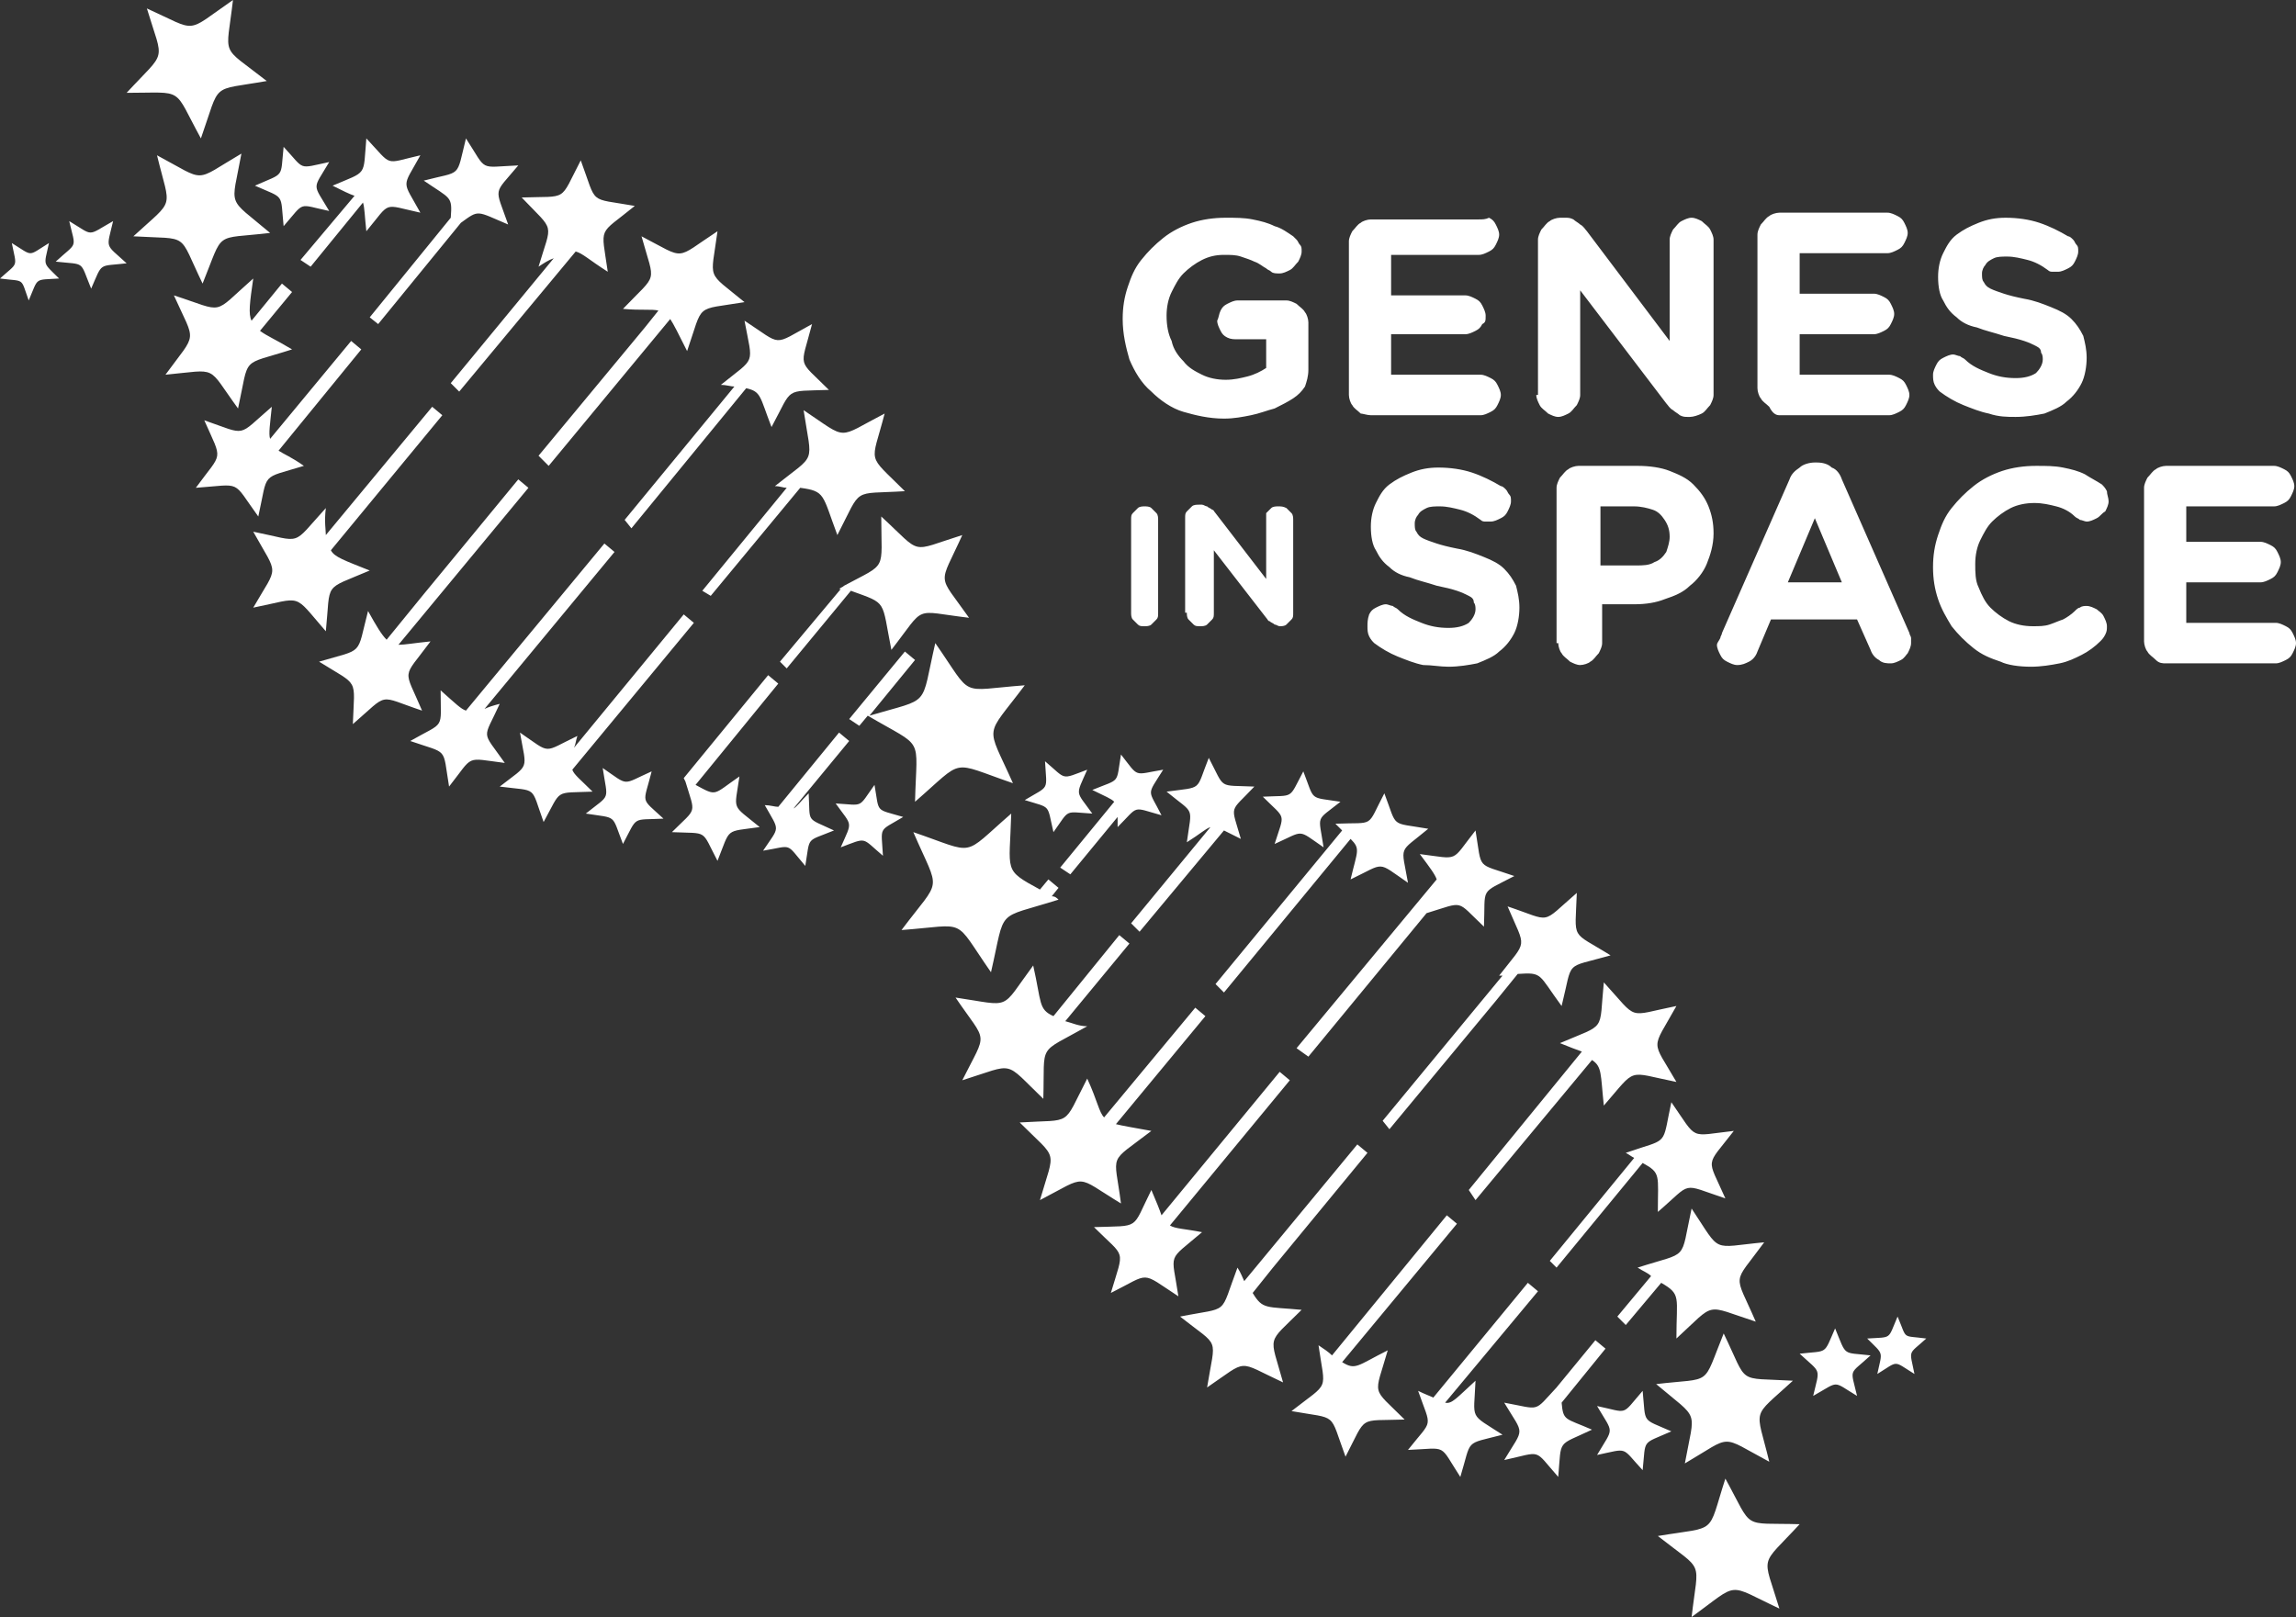
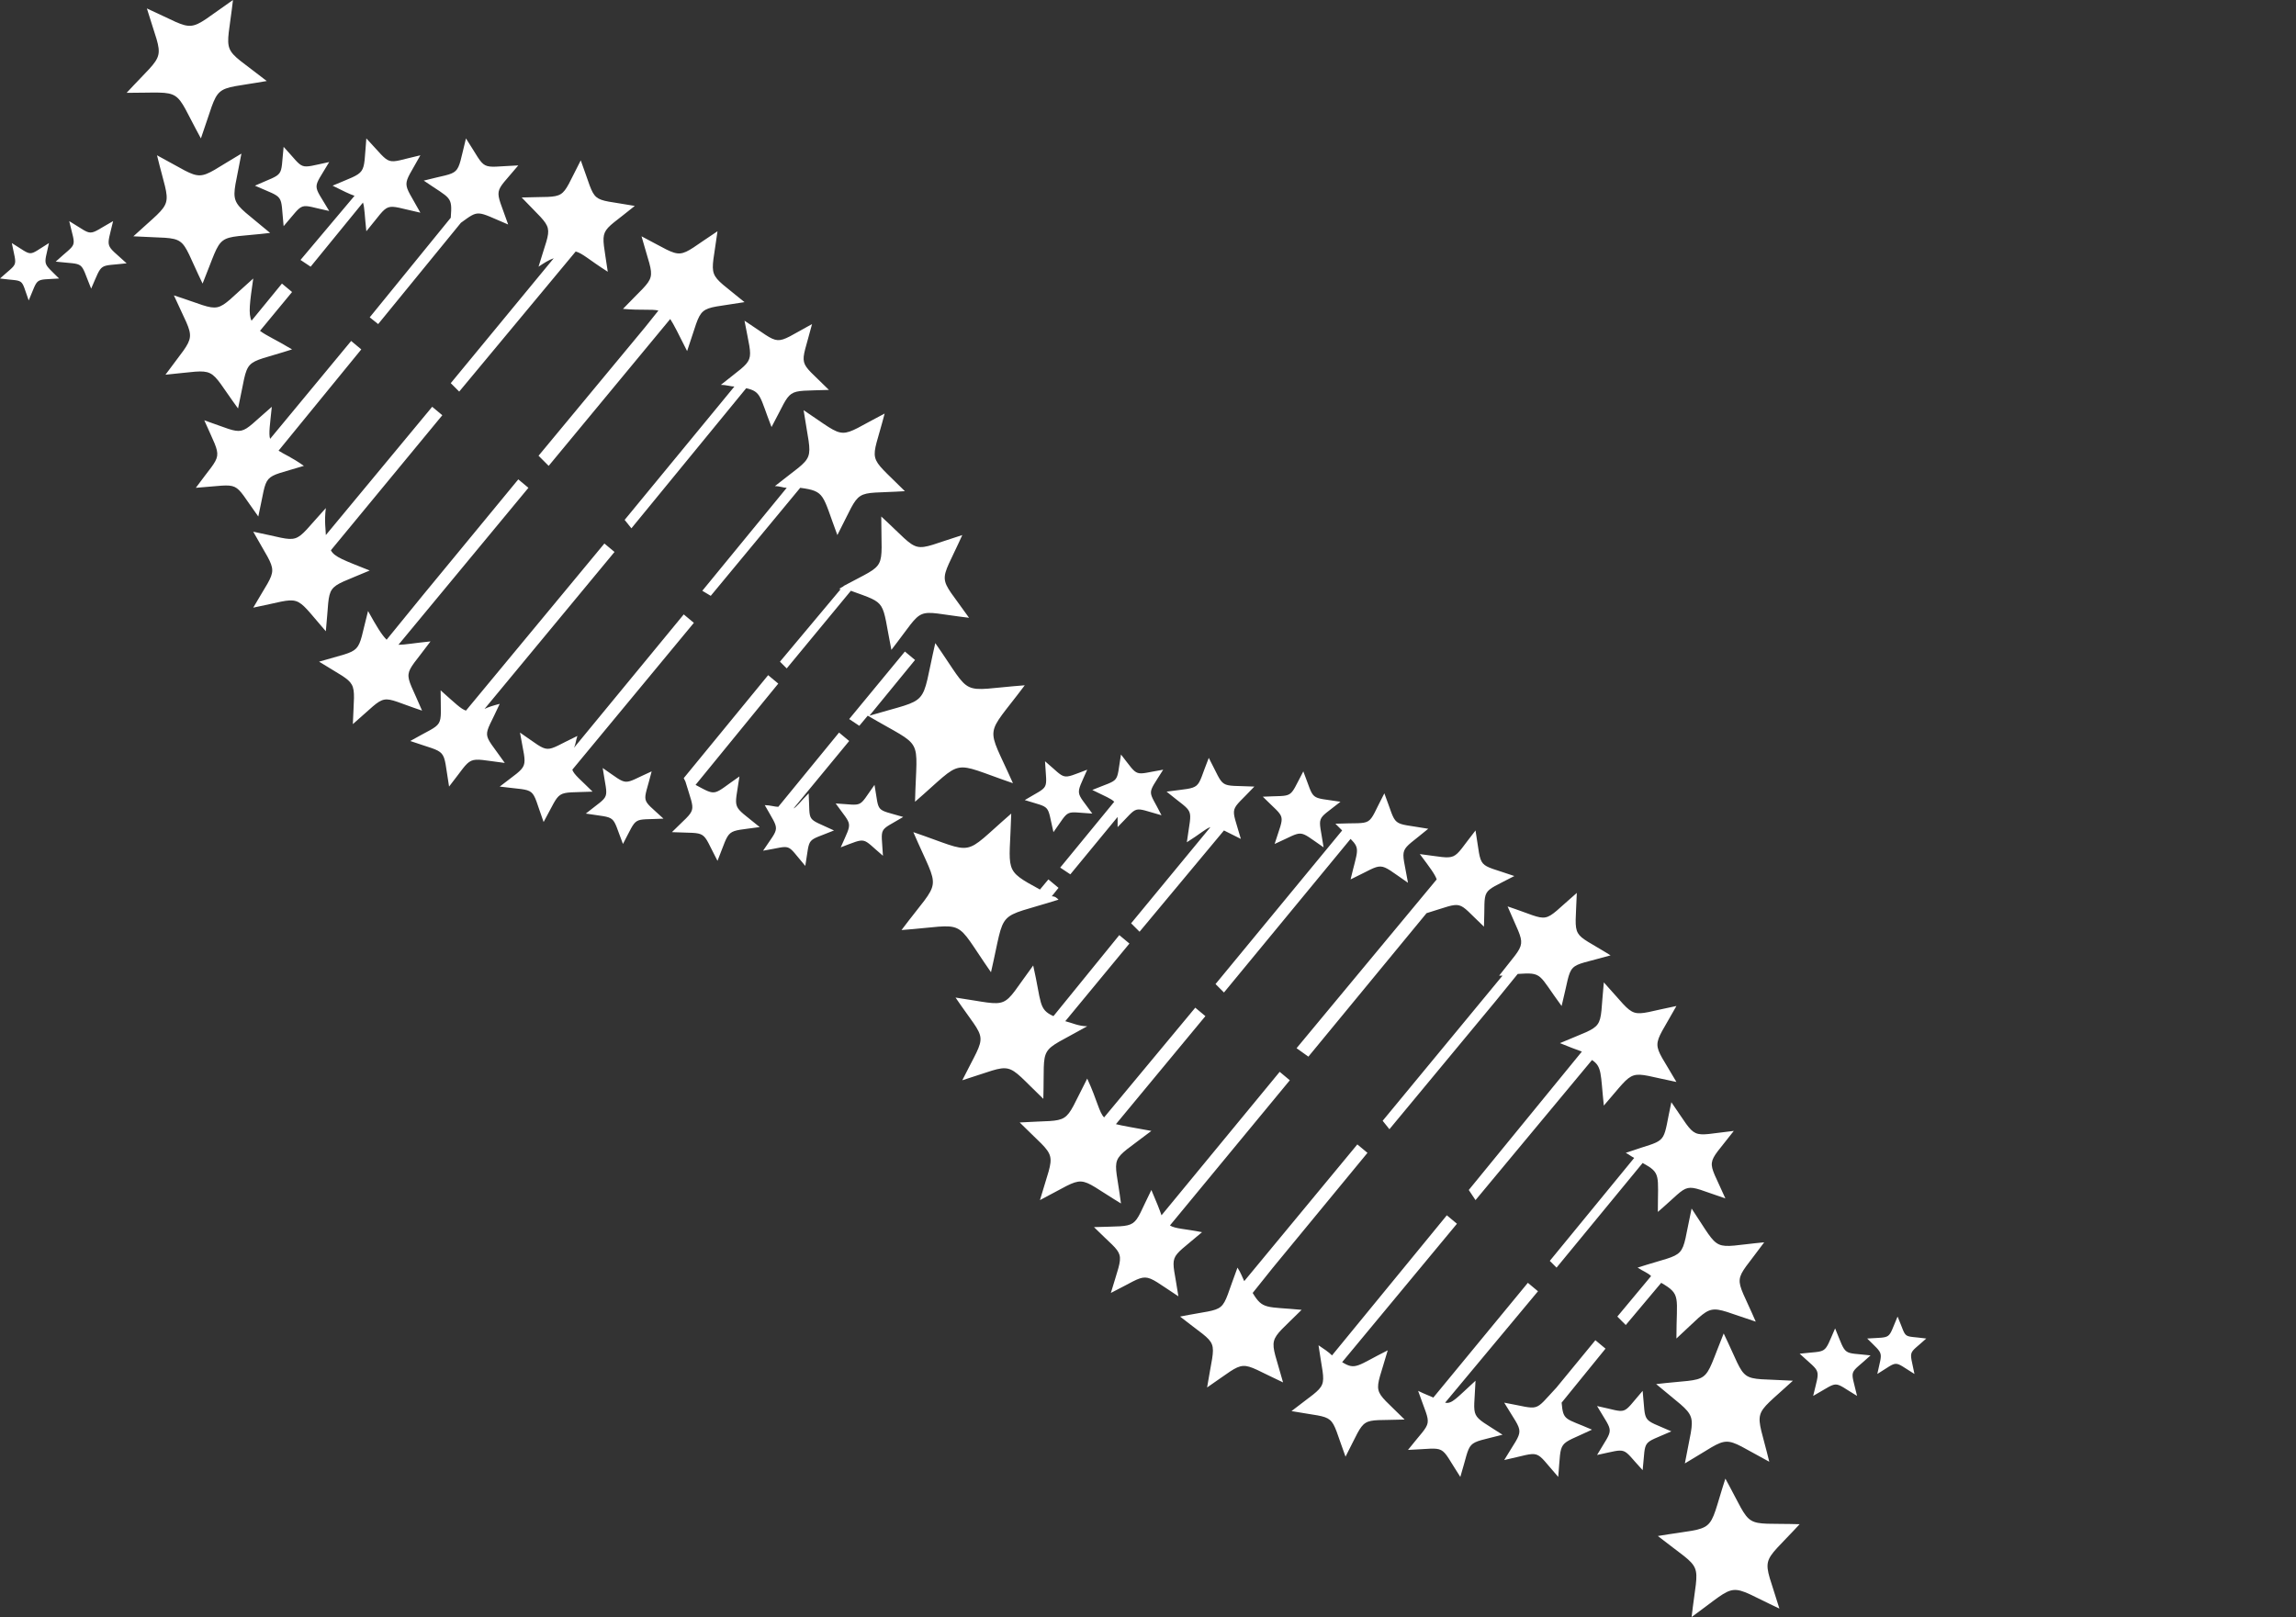
<svg xmlns="http://www.w3.org/2000/svg" version="1.1" id="Layer_1" x="0px" y="0px" viewBox="0 0 136 95.8" style="enable-background:new 0 0 136 95.8;" xml:space="preserve">
  <rect x="0" y="0" width="136" height="95.8" fill="#333333" stroke="none" />
  <style type="text/css">
	.st0{fill:#FFFFFF;}
	.st1{fill-rule:evenodd;clip-rule:evenodd;fill:#FFFFFF;}
</style>
-   <path class="st0" d="M119.4,24.7c0.6,0,1.2-0.1,1.7-0.2c0.5-0.2,1-0.4,1.3-0.7c0.4-0.3,0.7-0.7,0.9-1.1c0.2-0.4,0.3-1,0.3-1.5v0  c0-0.5-0.1-0.9-0.2-1.3c-0.2-0.4-0.4-0.7-0.7-1c-0.3-0.3-0.7-0.5-1.2-0.7c-0.5-0.2-1-0.4-1.6-0.5c-0.5-0.1-0.9-0.2-1.2-0.3  c-0.3-0.1-0.6-0.2-0.8-0.3c-0.2-0.1-0.3-0.2-0.4-0.4c-0.1-0.1-0.1-0.3-0.1-0.5v0c0-0.2,0.1-0.4,0.2-0.5c0.1-0.2,0.3-0.3,0.5-0.4  c0.2-0.1,0.5-0.1,0.8-0.1c0.4,0,0.8,0.1,1.2,0.2c0.4,0.1,0.8,0.3,1.2,0.6c0.1,0.1,0.2,0.1,0.3,0.1c0.1,0,0.2,0,0.3,0  c0.2,0,0.4-0.1,0.6-0.2c0.2-0.1,0.3-0.2,0.4-0.4c0.1-0.2,0.2-0.4,0.2-0.6c0-0.2,0-0.3-0.1-0.4c-0.1-0.1-0.1-0.2-0.2-0.3  c-0.1-0.1-0.2-0.2-0.3-0.2c-0.5-0.3-1.1-0.6-1.7-0.8c-0.6-0.2-1.3-0.3-2-0.3c-0.6,0-1.1,0.1-1.6,0.3c-0.5,0.2-0.9,0.4-1.3,0.7  c-0.4,0.3-0.6,0.7-0.8,1.1c-0.2,0.4-0.3,0.9-0.3,1.4v0c0,0.6,0.1,1.1,0.3,1.4c0.2,0.4,0.4,0.7,0.8,1c0.3,0.3,0.7,0.5,1.2,0.6  c0.5,0.2,1,0.3,1.6,0.5c0.5,0.1,0.9,0.2,1.2,0.3c0.3,0.1,0.5,0.2,0.7,0.3c0.2,0.1,0.3,0.2,0.3,0.4c0.1,0.1,0.1,0.3,0.1,0.4v0  c0,0.3-0.2,0.6-0.4,0.8c-0.3,0.2-0.7,0.3-1.2,0.3c-0.6,0-1.1-0.1-1.6-0.3c-0.5-0.2-1-0.4-1.4-0.8c-0.1-0.1-0.2-0.1-0.3-0.2  c-0.1,0-0.3-0.1-0.4-0.1c-0.2,0-0.4,0.1-0.6,0.2c-0.2,0.1-0.3,0.2-0.4,0.4c-0.1,0.2-0.2,0.4-0.2,0.6c0,0.2,0,0.4,0.1,0.6  c0.1,0.2,0.2,0.3,0.3,0.4c0.4,0.3,0.9,0.6,1.4,0.8c0.5,0.2,1,0.4,1.5,0.5C118.4,24.7,118.9,24.7,119.4,24.7 M105.4,24.6h6.5  c0.2,0,0.4-0.1,0.6-0.2c0.2-0.1,0.3-0.2,0.4-0.4c0.1-0.2,0.2-0.4,0.2-0.6c0-0.2-0.1-0.4-0.2-0.6c-0.1-0.2-0.2-0.3-0.4-0.4  c-0.2-0.1-0.4-0.2-0.6-0.2h-5.3v-2.4h4.4c0.2,0,0.4-0.1,0.6-0.2c0.2-0.1,0.3-0.2,0.4-0.4c0.1-0.2,0.2-0.4,0.2-0.6  c0-0.2-0.1-0.4-0.2-0.6c-0.1-0.2-0.2-0.3-0.4-0.4c-0.2-0.1-0.4-0.2-0.6-0.2h-4.4v-2.4h5.2c0.2,0,0.4-0.1,0.6-0.2  c0.2-0.1,0.3-0.2,0.4-0.4c0.1-0.2,0.2-0.4,0.2-0.6c0-0.2-0.1-0.4-0.2-0.6c-0.1-0.2-0.2-0.3-0.4-0.4c-0.2-0.1-0.4-0.2-0.6-0.2h-6.4  c-0.2,0-0.5,0.1-0.6,0.2c-0.2,0.1-0.3,0.3-0.5,0.5c-0.1,0.2-0.2,0.4-0.2,0.6v9.1c0,0.2,0.1,0.5,0.2,0.6c0.1,0.2,0.3,0.3,0.5,0.5  C105,24.5,105.2,24.6,105.4,24.6z M91,23.4c0,0.2,0.1,0.4,0.2,0.6c0.1,0.2,0.3,0.3,0.5,0.5c0.2,0.1,0.4,0.2,0.6,0.2  c0.2,0,0.4-0.1,0.6-0.2c0.2-0.1,0.3-0.3,0.5-0.5c0.1-0.2,0.2-0.4,0.2-0.6v-6.2l5.1,6.7c0.1,0.1,0.2,0.3,0.4,0.4  c0.1,0.1,0.3,0.2,0.4,0.3c0.2,0.1,0.3,0.1,0.5,0.1h0.1c0.2,0,0.5-0.1,0.7-0.2c0.2-0.1,0.3-0.3,0.5-0.5c0.1-0.2,0.2-0.4,0.2-0.6v-9.2  c0-0.2-0.1-0.4-0.2-0.6c-0.1-0.2-0.3-0.3-0.5-0.5c-0.2-0.1-0.4-0.2-0.6-0.2c-0.2,0-0.4,0.1-0.6,0.2c-0.2,0.1-0.3,0.3-0.5,0.5  c-0.1,0.2-0.2,0.4-0.2,0.6v6l-4.9-6.5c-0.1-0.1-0.2-0.3-0.4-0.4c-0.1-0.1-0.3-0.2-0.4-0.3c-0.2-0.1-0.3-0.1-0.5-0.1h-0.3  c-0.2,0-0.5,0.1-0.6,0.2c-0.2,0.1-0.3,0.3-0.5,0.5c-0.1,0.2-0.2,0.4-0.2,0.6V23.4z M81.2,24.6h6.5c0.2,0,0.4-0.1,0.6-0.2  c0.2-0.1,0.3-0.2,0.4-0.4c0.1-0.2,0.2-0.4,0.2-0.6c0-0.2-0.1-0.4-0.2-0.6c-0.1-0.2-0.2-0.3-0.4-0.4c-0.2-0.1-0.4-0.2-0.6-0.2h-5.3  v-2.4h4.4c0.2,0,0.4-0.1,0.6-0.2c0.2-0.1,0.3-0.2,0.4-0.4C88,19.1,88,19,88,18.7c0-0.2-0.1-0.4-0.2-0.6c-0.1-0.2-0.2-0.3-0.4-0.4  c-0.2-0.1-0.4-0.2-0.6-0.2h-4.4v-2.4h5.2c0.2,0,0.4-0.1,0.6-0.2c0.2-0.1,0.3-0.2,0.4-0.4c0.1-0.2,0.2-0.4,0.2-0.6  c0-0.2-0.1-0.4-0.2-0.6c-0.1-0.2-0.2-0.3-0.4-0.4C88,13,87.8,13,87.6,13h-6.4c-0.2,0-0.5,0.1-0.6,0.2c-0.2,0.1-0.3,0.3-0.5,0.5  c-0.1,0.2-0.2,0.4-0.2,0.6v9.1c0,0.2,0.1,0.5,0.2,0.6c0.1,0.2,0.3,0.3,0.5,0.5C80.7,24.5,81,24.6,81.2,24.6z M70.3,36.3  c0,0.1,0,0.3,0.1,0.4c0.1,0.1,0.2,0.2,0.3,0.3c0.1,0.1,0.2,0.1,0.4,0.1c0.1,0,0.3,0,0.4-0.1c0.1-0.1,0.2-0.2,0.3-0.3  c0.1-0.1,0.1-0.2,0.1-0.4v-3.7l3.1,4c0.1,0.1,0.1,0.2,0.2,0.2c0.1,0.1,0.2,0.1,0.3,0.2c0.1,0,0.2,0.1,0.3,0.1h0c0.1,0,0.3,0,0.4-0.1  c0.1-0.1,0.2-0.2,0.3-0.3c0.1-0.1,0.1-0.2,0.1-0.4v-5.5c0-0.1,0-0.3-0.1-0.4c-0.1-0.1-0.2-0.2-0.3-0.3C76,30,75.9,30,75.7,30  c-0.1,0-0.3,0-0.4,0.1c-0.1,0.1-0.2,0.2-0.3,0.3C75,30.5,75,30.6,75,30.7v3.6L72,30.4c-0.1-0.1-0.1-0.2-0.2-0.2  c-0.1-0.1-0.2-0.1-0.3-0.2c-0.1,0-0.2-0.1-0.3-0.1h-0.2c-0.1,0-0.3,0-0.4,0.1c-0.1,0.1-0.2,0.2-0.3,0.3c-0.1,0.1-0.1,0.2-0.1,0.4  V36.3z M67,36.3c0,0.1,0,0.3,0.1,0.4c0.1,0.1,0.2,0.2,0.3,0.3c0.1,0.1,0.2,0.1,0.4,0.1c0.1,0,0.3,0,0.4-0.1c0.1-0.1,0.2-0.2,0.3-0.3  c0.1-0.1,0.1-0.2,0.1-0.4v-5.5c0-0.1,0-0.3-0.1-0.4c-0.1-0.1-0.2-0.2-0.3-0.3C68.1,30,67.9,30,67.8,30c-0.1,0-0.3,0-0.4,0.1  c-0.1,0.1-0.2,0.2-0.3,0.3c-0.1,0.1-0.1,0.2-0.1,0.4V36.3z M128.3,39.3h6.5c0.2,0,0.4-0.1,0.6-0.2c0.2-0.1,0.3-0.2,0.4-0.4  c0.1-0.2,0.2-0.4,0.2-0.6c0-0.2-0.1-0.4-0.2-0.6c-0.1-0.2-0.2-0.3-0.4-0.4c-0.2-0.1-0.4-0.2-0.6-0.2h-5.3v-2.4h4.4  c0.2,0,0.4-0.1,0.6-0.2c0.2-0.1,0.3-0.2,0.4-0.4c0.1-0.2,0.2-0.4,0.2-0.6c0-0.2-0.1-0.4-0.2-0.6c-0.1-0.2-0.2-0.3-0.4-0.4  c-0.2-0.1-0.4-0.2-0.6-0.2h-4.4V30h5.2c0.2,0,0.4-0.1,0.6-0.2c0.2-0.1,0.3-0.2,0.4-0.4c0.1-0.2,0.2-0.4,0.2-0.6  c0-0.2-0.1-0.4-0.2-0.6c-0.1-0.2-0.2-0.3-0.4-0.4c-0.2-0.1-0.4-0.2-0.6-0.2h-6.4c-0.2,0-0.5,0.1-0.6,0.2c-0.2,0.1-0.3,0.3-0.5,0.5  c-0.1,0.2-0.2,0.4-0.2,0.6V38c0,0.2,0.1,0.5,0.2,0.6c0.1,0.2,0.3,0.3,0.5,0.5C127.9,39.3,128.1,39.3,128.3,39.3z M120.3,39.5  c0.6,0,1.2-0.1,1.7-0.2c0.5-0.1,0.9-0.3,1.3-0.5c0.4-0.2,0.8-0.5,1.1-0.8c0.1-0.1,0.2-0.2,0.3-0.4c0.1-0.2,0.1-0.3,0.1-0.5  c0-0.2-0.1-0.4-0.2-0.6c-0.1-0.2-0.3-0.3-0.4-0.4c-0.2-0.1-0.4-0.2-0.6-0.2c-0.1,0-0.3,0-0.4,0.1c-0.1,0-0.2,0.1-0.3,0.2  c-0.2,0.2-0.5,0.4-0.7,0.5c-0.3,0.1-0.5,0.2-0.8,0.3c-0.3,0.1-0.6,0.1-1,0.1c-0.5,0-1-0.1-1.4-0.3c-0.4-0.2-0.8-0.5-1.1-0.8  c-0.3-0.3-0.5-0.7-0.7-1.2c-0.2-0.4-0.2-0.9-0.2-1.4v0c0-0.5,0.1-1,0.3-1.4c0.2-0.4,0.4-0.8,0.7-1.1c0.3-0.3,0.7-0.6,1.1-0.8  c0.4-0.2,0.9-0.3,1.4-0.3c0.5,0,0.9,0.1,1.3,0.2c0.4,0.1,0.8,0.3,1.1,0.6c0.1,0.1,0.2,0.1,0.3,0.2c0.1,0,0.3,0.1,0.4,0.1  c0.2,0,0.4-0.1,0.6-0.2c0.2-0.1,0.3-0.3,0.5-0.4c0.1-0.2,0.2-0.4,0.2-0.6c0-0.2-0.1-0.4-0.1-0.6c-0.1-0.2-0.2-0.3-0.3-0.4  c-0.3-0.2-0.7-0.4-1-0.6c-0.4-0.2-0.8-0.3-1.3-0.4c-0.5-0.1-1-0.1-1.6-0.1c-0.7,0-1.4,0.1-2,0.3c-0.6,0.2-1.2,0.5-1.7,0.9  c-0.5,0.4-0.9,0.8-1.3,1.3c-0.4,0.5-0.6,1-0.8,1.6c-0.2,0.6-0.3,1.2-0.3,1.9v0c0,0.7,0.1,1.3,0.3,1.9c0.2,0.6,0.5,1.1,0.8,1.6  c0.4,0.5,0.8,0.9,1.3,1.3c0.5,0.4,1,0.6,1.6,0.8C118.9,39.4,119.6,39.5,120.3,39.5z M105.9,34.5l1.6-3.8l1.6,3.8H105.9z M101.7,38.2  c0,0.2,0.1,0.4,0.2,0.6c0.1,0.2,0.2,0.3,0.4,0.4c0.2,0.1,0.4,0.2,0.6,0.2c0.3,0,0.5-0.1,0.7-0.2c0.2-0.1,0.4-0.3,0.5-0.6l0.8-1.9  h5.1l0.8,1.8c0.1,0.3,0.3,0.5,0.5,0.6c0.2,0.2,0.5,0.2,0.7,0.2c0.2,0,0.4-0.1,0.6-0.2c0.2-0.1,0.3-0.3,0.4-0.4  c0.1-0.2,0.2-0.4,0.2-0.6c0-0.1,0-0.2,0-0.3c0-0.1-0.1-0.2-0.1-0.3l-4-9.1c-0.1-0.3-0.3-0.6-0.6-0.7c-0.2-0.2-0.5-0.3-0.9-0.3h-0.1  c-0.3,0-0.7,0.1-0.9,0.3c-0.3,0.2-0.5,0.4-0.6,0.7l-4,9.1c0,0.1-0.1,0.2-0.1,0.3C101.8,38,101.7,38.1,101.7,38.2z M94.8,33.6V30h2  c0.4,0,0.8,0.1,1.1,0.2c0.3,0.1,0.5,0.3,0.7,0.6c0.2,0.3,0.3,0.6,0.3,1v0c0,0.3-0.1,0.6-0.2,0.9c-0.2,0.3-0.4,0.5-0.7,0.6  c-0.3,0.2-0.7,0.2-1.1,0.2H94.8z M92.3,38.1c0,0.2,0.1,0.5,0.2,0.6c0.1,0.2,0.3,0.3,0.5,0.5c0.2,0.1,0.4,0.2,0.6,0.2  c0.2,0,0.5-0.1,0.6-0.2c0.2-0.1,0.3-0.3,0.5-0.5c0.1-0.2,0.2-0.4,0.2-0.6v-2.3h1.9c0.7,0,1.3-0.1,1.8-0.3c0.6-0.2,1.1-0.4,1.5-0.8  c0.4-0.3,0.8-0.8,1-1.3c0.2-0.5,0.4-1.1,0.4-1.8v0c0-0.6-0.1-1.1-0.3-1.6c-0.2-0.5-0.5-0.9-0.9-1.3c-0.4-0.4-0.9-0.6-1.4-0.8  c-0.5-0.2-1.2-0.3-1.9-0.3h-3.5c-0.2,0-0.5,0.1-0.6,0.2c-0.2,0.1-0.3,0.3-0.5,0.5c-0.1,0.2-0.2,0.4-0.2,0.6V38.1z M85.8,39.5  c0.6,0,1.2-0.1,1.7-0.2c0.5-0.2,1-0.4,1.3-0.7c0.4-0.3,0.7-0.7,0.9-1.1c0.2-0.4,0.3-1,0.3-1.5v0c0-0.5-0.1-0.9-0.2-1.3  c-0.2-0.4-0.4-0.7-0.7-1c-0.3-0.3-0.7-0.5-1.2-0.7c-0.5-0.2-1-0.4-1.6-0.5c-0.5-0.1-0.9-0.2-1.2-0.3c-0.3-0.1-0.6-0.2-0.8-0.3  c-0.2-0.1-0.3-0.2-0.4-0.4c-0.1-0.1-0.1-0.3-0.1-0.5v0c0-0.2,0.1-0.4,0.2-0.5c0.1-0.2,0.3-0.3,0.5-0.4c0.2-0.1,0.5-0.1,0.8-0.1  c0.4,0,0.8,0.1,1.2,0.2c0.4,0.1,0.8,0.3,1.2,0.6c0.1,0.1,0.2,0.1,0.3,0.1c0.1,0,0.2,0,0.3,0c0.2,0,0.4-0.1,0.6-0.2  c0.2-0.1,0.3-0.2,0.4-0.4c0.1-0.2,0.2-0.4,0.2-0.6c0-0.2,0-0.3-0.1-0.4c-0.1-0.1-0.1-0.2-0.2-0.3c-0.1-0.1-0.2-0.2-0.3-0.2  c-0.5-0.3-1.1-0.6-1.7-0.8c-0.6-0.2-1.3-0.3-2-0.3c-0.6,0-1.1,0.1-1.6,0.3c-0.5,0.2-0.9,0.4-1.3,0.7c-0.4,0.3-0.6,0.7-0.8,1.1  c-0.2,0.4-0.3,0.9-0.3,1.4v0c0,0.6,0.1,1.1,0.3,1.4c0.2,0.4,0.4,0.7,0.8,1c0.3,0.3,0.7,0.5,1.2,0.6c0.5,0.2,1,0.3,1.6,0.5  c0.5,0.1,0.9,0.2,1.2,0.3c0.3,0.1,0.5,0.2,0.7,0.3c0.2,0.1,0.3,0.2,0.3,0.4c0.1,0.1,0.1,0.3,0.1,0.4v0c0,0.3-0.2,0.6-0.4,0.8  c-0.3,0.2-0.7,0.3-1.2,0.3c-0.6,0-1.1-0.1-1.6-0.3c-0.5-0.2-1-0.4-1.4-0.8c-0.1-0.1-0.2-0.1-0.3-0.2c-0.1,0-0.3-0.1-0.4-0.1  c-0.2,0-0.4,0.1-0.6,0.2c-0.2,0.1-0.3,0.2-0.4,0.4C81,36.7,81,36.9,81,37.1c0,0.2,0,0.4,0.1,0.6c0.1,0.2,0.2,0.3,0.3,0.4  c0.4,0.3,0.9,0.6,1.4,0.8c0.5,0.2,1,0.4,1.5,0.5C84.8,39.4,85.3,39.5,85.8,39.5z M72.5,24.8c0.6,0,1.1-0.1,1.6-0.2  c0.5-0.1,1-0.3,1.4-0.4c0.4-0.2,0.8-0.4,1.1-0.6c0.3-0.2,0.5-0.4,0.7-0.7c0.1-0.3,0.2-0.6,0.2-1v-2.8c0-0.2-0.1-0.5-0.2-0.6  c-0.1-0.2-0.3-0.3-0.5-0.5c-0.2-0.1-0.4-0.2-0.6-0.2h-2.9c-0.2,0-0.4,0.1-0.6,0.2c-0.2,0.1-0.3,0.2-0.4,0.4  c-0.1,0.2-0.1,0.4-0.2,0.6c0,0.2,0.1,0.4,0.2,0.6c0.1,0.2,0.2,0.3,0.4,0.4c0.2,0.1,0.4,0.1,0.6,0.1H75v1.7c-0.3,0.2-0.7,0.4-1.1,0.5  c-0.4,0.1-0.8,0.2-1.3,0.2c-0.5,0-1-0.1-1.4-0.3c-0.4-0.2-0.8-0.4-1.1-0.8c-0.3-0.3-0.6-0.7-0.7-1.2c-0.2-0.4-0.3-0.9-0.3-1.5v0  c0-0.5,0.1-1,0.3-1.4c0.2-0.4,0.4-0.8,0.7-1.1c0.3-0.3,0.7-0.6,1.1-0.8c0.4-0.2,0.8-0.3,1.3-0.3c0.4,0,0.7,0,1,0.1  c0.3,0.1,0.6,0.2,0.8,0.3c0.3,0.1,0.5,0.3,0.7,0.4c0.1,0.1,0.2,0.1,0.3,0.2c0.1,0.1,0.3,0.1,0.5,0.1c0.2,0,0.4-0.1,0.6-0.2  c0.2-0.1,0.3-0.3,0.5-0.5c0.1-0.2,0.2-0.4,0.2-0.6c0-0.2,0-0.3-0.1-0.4c-0.1-0.1-0.1-0.2-0.2-0.3c-0.1-0.1-0.2-0.2-0.2-0.2  c-0.3-0.2-0.7-0.5-1.1-0.6c-0.4-0.2-0.8-0.3-1.3-0.4c-0.5-0.1-1-0.1-1.6-0.1c-0.7,0-1.4,0.1-2,0.3c-0.6,0.2-1.2,0.5-1.7,0.9  c-0.5,0.4-0.9,0.8-1.3,1.3c-0.4,0.5-0.6,1-0.8,1.6c-0.2,0.6-0.3,1.2-0.3,1.9v0c0,0.9,0.2,1.7,0.4,2.4c0.3,0.7,0.7,1.4,1.3,1.9  c0.5,0.5,1.2,1,1.9,1.2C70.8,24.6,71.6,24.8,72.5,24.8z" />
-   <path class="st1" d="M99,84.8c-1.8,0.8-1.5,0.4-1.7,2.3c-1.3-1.4-0.8-1.3-2.7-0.9c1-1.7,1-1.2,0-2.9c1.9,0.4,1.4,0.6,2.7-0.9  C97.5,84.4,97.2,84,99,84.8 M114.1,79.3c-1.1,1-1,0.6-0.7,2.1c-1.3-0.8-0.9-0.8-2.2,0c0.3-1.4,0.4-1.1-0.6-2.1  c1.5-0.1,1.2,0.1,1.8-1.3C113,79.4,112.6,79.1,114.1,79.3z M102.2,87.6c1.7,3.1,0.9,2.6,4.4,2.7c-2.4,2.6-2.2,1.7-1.2,5  c-3.2-1.5-2.3-1.6-5.2,0.5c0.4-3.5,0.8-2.6-2-4.8C101.8,90.4,101.1,91,102.2,87.6z M102.1,79c1.5,3.1,0.7,2.6,4.1,2.8  c-2.5,2.3-2.2,1.5-1.4,4.8c-3-1.6-2.1-1.6-5,0.1c0.6-3.3,0.9-2.5-1.7-4.7C101.5,81.6,100.8,82.2,102.1,79z M3.3,15.5  c1.3-1.2,1.2-0.7,0.8-2.4c1.5,0.9,1,0.9,2.6,0c-0.4,1.7-0.5,1.3,0.8,2.5c-1.7,0.2-1.4-0.1-2.1,1.5C4.7,15.4,5.1,15.7,3.3,15.5z   M15.1,11c1.8-0.8,1.5-0.4,1.7-2.3c1.3,1.4,0.8,1.3,2.7,0.9c-1,1.7-1,1.2,0,2.9c-1.9-0.4-1.4-0.6-2.7,0.9  C16.6,11.4,16.9,11.8,15.1,11z M0,16.5c1.1-1,1-0.6,0.7-2.1c1.3,0.8,0.9,0.8,2.2,0c-0.3,1.4-0.4,1.1,0.6,2.1  c-1.5,0.1-1.2-0.1-1.8,1.3C1.2,16.4,1.5,16.7,0,16.5z M11.9,8.2C10.2,5.1,11,5.5,7.5,5.5c2.4-2.6,2.2-1.7,1.2-5  C11.8,1.9,10.9,2,13.8,0c-0.4,3.5-0.8,2.6,2,4.8C12.4,5.4,13.1,4.8,11.9,8.2z M53.5,48.4c-1.5,0.9-1.3,0.5-1.2,2.3  c-1.3-1.1-0.9-1.1-2.5-0.5c0.7-1.6,0.7-1.2-0.3-2.6c1.7,0.1,1.3,0.3,2.3-1.1C52.1,48.2,51.8,47.9,53.5,48.4z M12,16.8  c-1.5-3.1-0.7-2.6-4.1-2.8c2.5-2.3,2.2-1.5,1.4-4.8c3,1.6,2.1,1.6,5-0.1c-0.6,3.3-0.9,2.5,1.7,4.7C12.6,14.2,13.3,13.6,12,16.8z   M39.3,48.5c-1.9,0.1-1.5-0.2-2.4,1.5c-0.7-1.8-0.3-1.5-2.2-1.8c1.5-1.2,1.3-0.7,1-2.7c1.6,1.1,1.1,1,2.9,0.2  C38.1,47.7,37.9,47.2,39.3,48.5z M60.7,47.4c1.5-0.9,1.3-0.5,1.2-2.3c1.3,1.1,0.9,1.1,2.5,0.5c-0.7,1.6-0.7,1.2,0.3,2.6  c-1.7-0.1-1.3-0.3-2.3,1.1C62,47.6,62.3,47.9,60.7,47.4z M74.8,47.2c1.9-0.1,1.5,0.2,2.4-1.5c0.7,1.8,0.3,1.5,2.2,1.8  c-1.5,1.2-1.3,0.7-1,2.7c-1.6-1.1-1.1-1-2.9-0.2C76.1,48.1,76.2,48.6,74.8,47.2z M50.3,42.6l3.3-4l0.6,0.5l-2.7,3.3  c3.7-1.1,3-0.4,3.9-4.3c2.3,3.3,1.3,2.8,5.3,2.5c-2.4,3.2-2.3,2.2-0.7,5.8c-3.8-1.3-2.8-1.5-5.8,1.1c0.1-4,0.6-3.1-2.8-5.1l-0.5,0.6  L50.3,42.6z M27.6,42.1l8.2-9.9l0.6,0.5L28.7,42c0.2-0.1,0.5-0.2,0.9-0.3c-1,2.2-1.1,1.5,0.3,3.5c-2.4-0.3-1.8-0.5-3.3,1.4  c-0.4-2.4,0-1.9-2.3-2.7c2.1-1.2,1.8-0.6,1.8-3C27,41.7,27.3,42,27.6,42.1z M37,30.8l6.5-7.9c-0.2,0-0.5-0.1-0.8-0.1  c2.1-1.7,1.9-1.1,1.4-3.8c2.3,1.5,1.6,1.5,4,0.2c-0.7,2.7-0.9,2,1,3.9c-2.7,0.1-2.1-0.2-3.4,2.2c-0.7-1.8-0.6-2.1-1.5-2.3l-6.8,8.3  L37,30.8z M19.3,31.7l6.3-7.6l0.6,0.5l-6.6,8c0.2,0.4,0.8,0.6,2.3,1.2c-2.8,1.2-2.3,0.6-2.6,3.6c-2-2.3-1.3-2-4.3-1.4  c1.5-2.6,1.5-1.8,0-4.5c3,0.6,2.2,0.9,4.3-1.4C19.2,30.9,19.3,31.4,19.3,31.7z M26.7,22.7l6.1-7.4c-0.3,0.1-0.6,0.3-0.9,0.5  c0.8-2.7,1-2-1-4.1c2.8-0.1,2.2,0.3,3.5-2.2c1,2.7,0.4,2.2,3.2,2.7c-2.2,1.8-2,1.1-1.6,3.9c-1.1-0.7-1.5-1.1-1.9-1.2l-6.9,8.3  L26.7,22.7z M34,44.3l6.5-7.9l0.6,0.5l-7.2,8.7l0,0c0.1,0.3,0.5,0.6,1.2,1.3c-2.3,0.1-1.8-0.2-2.9,1.8c-0.8-2.2-0.3-1.8-2.6-2.1  c1.8-1.4,1.6-0.9,1.2-3.2c1.9,1.3,1.3,1.2,3.4,0.2C34.1,43.9,34.1,44.1,34,44.3z M41.6,35l5-6.1c-0.2,0-0.4-0.1-0.7-0.1  c2.5-2,2.2-1.2,1.7-4.5c2.7,1.8,1.9,1.7,4.8,0.2c-0.8,3.1-1.1,2.3,1.2,4.6c-3.2,0.2-2.5-0.3-4,2.6c-0.9-2.4-0.7-2.6-2.2-2.8  l-5.3,6.4L41.6,35z M22.9,37.9l2.2-2.7l5.6-6.8l0.6,0.5l-7.7,9.3c0.4,0,0.9-0.1,1.9-0.2c-1.7,2.3-1.6,1.5-0.5,4.1  c-2.7-0.9-1.9-1.1-4.1,0.8c0.1-2.8,0.4-2.2-2-3.7c2.7-0.8,2.2-0.3,2.9-3C22.3,37.1,22.6,37.6,22.9,37.9z M31.9,27l6.3-7.6l0.8-1  c-0.4-0.1-1,0-2.1-0.1c2.1-2.2,1.9-1.4,1.1-4.3c2.7,1.4,1.9,1.4,4.5-0.3c-0.4,3-0.7,2.3,1.6,4.2c-3,0.5-2.4,0-3.4,2.9  c-0.5-1-0.8-1.6-1-1.9l-7.2,8.7L31.9,27z M16,26l4.8-5.8l0.6,0.5l-4.9,6c0.3,0.2,0.8,0.4,1.5,0.9c-2.6,0.8-2.1,0.3-2.7,3  c-1.6-2.2-0.9-1.9-3.7-1.7c1.6-2.2,1.6-1.5,0.5-4c2.6,0.9,1.9,1,4-0.8C16,25.1,15.9,25.7,16,26z M14.9,19l1.8-2.2l0.6,0.5l-1.9,2.3  c0.4,0.3,0.9,0.5,1.9,1.1c-3.1,1-2.5,0.3-3.2,3.5c-1.9-2.6-1.1-2.3-4.3-2c1.9-2.6,1.8-1.8,0.5-4.7c3.1,1,2.2,1.2,4.7-1  C14.8,17.9,14.7,18.6,14.9,19z M21.9,18.8l4.8-5.9c0.1-1.3,0-1.1-1.6-2.2c2.3-0.6,1.9-0.1,2.5-2.5c1.3,2,0.7,1.7,3.1,1.6  c-1.5,1.8-1.4,1.2-0.6,3.5c-1.9-0.8-1.7-0.9-2.8-0.1l-4.9,6L21.9,18.8z M17.8,15.4l3.2-3.8c-0.3-0.1-0.7-0.3-1.3-0.6  c2.1-0.9,1.8-0.5,2-2.8c1.6,1.7,1,1.5,3.2,1c-1.1,2-1.1,1.4,0,3.4c-2.3-0.5-1.7-0.7-3.2,1.1c-0.1-0.9-0.1-1.4-0.2-1.7l-3.1,3.8  L17.8,15.4z M40.5,46.1l5-6.1l0.6,0.5l-4.9,6c1.3,0.7,1,0.6,2.6-0.5c-0.3,2.1-0.5,1.6,1.2,3c-2.1,0.3-1.7,0-2.5,2  c-1-1.9-0.5-1.6-2.7-1.7c1.5-1.5,1.4-1,0.8-3L40.5,46.1z M46.1,47.8l3.6-4.4l0.6,0.5l-3.3,4c0.2-0.1,0.4-0.4,0.9-0.9  c0.1,1.8-0.2,1.4,1.5,2.2c-1.7,0.7-1.4,0.3-1.7,2.1c-1.2-1.4-0.7-1.2-2.5-0.9c1-1.5,1-1.1,0.1-2.7C45.6,47.7,45.9,47.8,46.1,47.8z   M46.2,39.2l3.6-4.3l-0.1,0c0.1-0.1,0.2-0.1,0.3-0.2l0,0l0,0c2.6-1.4,2.2-0.8,2.2-4.1c2.5,2.3,1.6,2.1,4.8,1.1  c-1.4,3.1-1.5,2.2,0.4,4.9c-3.4-0.4-2.5-0.8-4.6,1.9c-0.6-3-0.2-2.7-2.4-3.5l-3.8,4.6L46.2,39.2z M63.4,51.8l2.8-3.4  c0,0.2,0,0.3,0,0.6c1.3-1.3,0.8-1.2,2.6-0.7c-0.8-1.6-0.9-1.1,0.1-2.7c-1.8,0.3-1.4,0.5-2.5-0.9c-0.3,1.8,0,1.4-1.7,2.1  c0.8,0.4,1.1,0.5,1.3,0.7l-3.2,3.9L63.4,51.8z M69.3,72.6l7.1-8.6l-0.6-0.5l-7,8.5c-0.1-0.3-0.3-0.8-0.6-1.5  c-1.2,2.4-0.6,2.1-3.4,2.2c1.9,1.9,1.8,1.2,1,3.9c2.4-1.2,1.7-1.3,4,0.2c-0.4-2.7-0.7-2,1.4-3.8C70.2,72.8,69.6,72.8,69.3,72.6z   M77.5,62.6l7-8.5c2.3-0.7,1.7-0.8,3.4,0.8c0.1-2.4-0.3-1.9,1.8-3c-2.3-0.8-1.9-0.3-2.3-2.7c-1.5,1.9-0.9,1.7-3.3,1.4  c0.6,0.8,0.9,1.2,1,1.5l-8.3,10L77.5,62.6z M79.5,80.7l6.8-8.2l-0.6-0.5l-6.8,8.3c-0.2-0.2-0.5-0.4-0.8-0.6c0.4,2.8,0.7,2.1-1.6,3.9  c2.8,0.5,2.2,0,3.2,2.7c1.3-2.5,0.7-2.1,3.5-2.2c-2-2-1.8-1.3-1-4.1C80.4,80.9,80.3,81.2,79.5,80.7z M87.4,71.1l6.9-8.3  c0.6,0.4,0.5,0.8,0.7,2.7c2-2.3,1.3-2,4.3-1.4c-1.5-2.6-1.5-1.8,0-4.5c-3,0.6-2.2,0.9-4.3-1.4c-0.3,3,0.2,2.4-2.6,3.6  c0.5,0.2,1,0.4,1.3,0.5l-6.7,8.2L87.4,71.1z M66.1,66.6l5.3-6.4l-0.6-0.5l-5.4,6.5c-0.3-0.3-0.4-1-1-2.3c-1.5,2.9-0.8,2.4-4,2.6  c2.3,2.3,2.1,1.5,1.2,4.6c2.9-1.5,2-1.5,4.8,0.2C66,68.2,65.6,69,68.2,67C67.1,66.8,66.5,66.7,66.1,66.6z M72.5,58.8l7.5-9.1  c0.6,0.6,0.4,0.7,0,2.4c2.1-1,1.5-1.1,3.4,0.2c-0.4-2.3-0.6-1.7,1.2-3.2c-2.3-0.4-1.8,0-2.6-2.1c-1.1,2.1-0.5,1.7-2.9,1.8  c0.1,0.1,0.3,0.3,0.4,0.4l-7.5,9.1L72.5,58.8z M74.2,76.6l1.2-1.5l5.6-6.8l-0.6-0.5l-6.7,8.1c-0.1-0.2-0.2-0.5-0.4-0.8  c-1.1,2.9-0.4,2.3-3.4,2.9c2.4,1.9,2.1,1.1,1.6,4.2c2.5-1.7,1.7-1.6,4.5-0.3c-0.8-2.9-1-2.2,1.1-4.3C75,77.4,74.8,77.6,74.2,76.6z   M82.3,66.9l6.3-7.6l1.3-1.6c1.5-0.1,1.2,0,2.6,1.9c0.7-2.8,0.1-2.2,2.9-3c-2.4-1.5-2.1-0.8-2-3.7c-2.2,1.9-1.4,1.7-4.1,0.8  c1.1,2.6,1.2,1.9-0.5,4.1l0.2,0l-7.1,8.6L82.3,66.9z M85.6,83.1l5.5-6.6L90.5,76l-5.6,6.8c-0.2-0.1-0.5-0.2-0.9-0.4  c0.8,2.3,0.9,1.6-0.6,3.5c2.4-0.1,1.8-0.4,3.1,1.6c0.7-2.3,0.2-1.9,2.5-2.5c-2-1.3-1.7-0.8-1.6-3.2C86.3,82.8,86,83.2,85.6,83.1z   M92.5,83.1l2.6-3.2l-0.6-0.5l-2.3,2.8c-1.4,1.5-0.9,1.3-3.1,0.9c1.2,2,1.2,1.4,0,3.4c2.3-0.5,1.7-0.7,3.2,1c0.2-2.3-0.1-1.8,2-2.8  C92.7,84,92.6,84.2,92.5,83.1z M92.2,75.1l5.1-6.2c1.1,0.6,0.9,0.7,0.9,2.9c2.1-1.8,1.3-1.7,4-0.8c-1.1-2.5-1.2-1.8,0.5-4  c-2.7,0.3-2.1,0.6-3.7-1.7c-0.5,2.3-0.2,2.2-1.8,2.7c-0.3,0.1-0.6,0.2-0.9,0.3c0.2,0.1,0.3,0.2,0.5,0.3l-5,6.1L92.2,75.1z   M96.3,78.5l2.1-2.5c1.2,0.7,0.9,0.8,0.9,3.3c2.4-2.2,1.6-2,4.7-1c-1.3-3-1.4-2.1,0.5-4.7c-3.2,0.3-2.5,0.7-4.3-2  c-0.7,3.2-0.1,2.5-3.2,3.5c0.3,0.2,0.6,0.3,0.8,0.5l-2,2.4L96.3,78.5z M63.1,60.5l3.8-4.6l-0.6-0.5l-3.9,4.8c-0.9-0.4-0.7-0.8-1.2-3  c-2,2.7-1.2,2.4-4.6,1.9c1.9,2.8,1.9,1.9,0.4,4.9c3.2-1,2.4-1.2,4.8,1.1c0.1-3.4-0.4-2.6,2.6-4.3C63.9,60.8,63.5,60.6,63.1,60.5z   M62.3,53.1l0.4-0.5l-0.6-0.5l-0.5,0.6c-2.2-1.2-1.8-1-1.7-4.5c-3,2.6-2,2.4-5.8,1.1c1.6,3.7,1.7,2.6-0.7,5.8c4-0.3,3-0.8,5.3,2.5  c0.9-3.9,0.2-3.1,4-4.3C62.6,53.2,62.5,53.1,62.3,53.1z M67.5,55.2l5-6c0.2,0.1,0.6,0.3,1,0.5c-0.6-2.1-0.7-1.5,0.8-3.1  c-2.2-0.1-1.7,0.2-2.7-1.7c-0.8,2-0.3,1.7-2.5,2c1.7,1.4,1.5,0.8,1.2,3c0.8-0.5,1.1-0.8,1.4-0.9l-4.7,5.7L67.5,55.2z M110.8,80.3  c-1.3,1.2-1.2,0.7-0.8,2.4c-1.5-0.9-1-0.9-2.6,0c0.4-1.7,0.5-1.3-0.8-2.5c1.7-0.2,1.4,0.1,2.1-1.5C109.4,80.4,109.1,80.1,110.8,80.3  z" />
+   <path class="st1" d="M99,84.8c-1.8,0.8-1.5,0.4-1.7,2.3c-1.3-1.4-0.8-1.3-2.7-0.9c1-1.7,1-1.2,0-2.9c1.9,0.4,1.4,0.6,2.7-0.9  C97.5,84.4,97.2,84,99,84.8 M114.1,79.3c-1.1,1-1,0.6-0.7,2.1c-1.3-0.8-0.9-0.8-2.2,0c0.3-1.4,0.4-1.1-0.6-2.1  c1.5-0.1,1.2,0.1,1.8-1.3C113,79.4,112.6,79.1,114.1,79.3z M102.2,87.6c1.7,3.1,0.9,2.6,4.4,2.7c-2.4,2.6-2.2,1.7-1.2,5  c-3.2-1.5-2.3-1.6-5.2,0.5c0.4-3.5,0.8-2.6-2-4.8C101.8,90.4,101.1,91,102.2,87.6z M102.1,79c1.5,3.1,0.7,2.6,4.1,2.8  c-2.5,2.3-2.2,1.5-1.4,4.8c-3-1.6-2.1-1.6-5,0.1c0.6-3.3,0.9-2.5-1.7-4.7C101.5,81.6,100.8,82.2,102.1,79z M3.3,15.5  c1.3-1.2,1.2-0.7,0.8-2.4c1.5,0.9,1,0.9,2.6,0c-0.4,1.7-0.5,1.3,0.8,2.5c-1.7,0.2-1.4-0.1-2.1,1.5C4.7,15.4,5.1,15.7,3.3,15.5z   M15.1,11c1.8-0.8,1.5-0.4,1.7-2.3c1.3,1.4,0.8,1.3,2.7,0.9c-1,1.7-1,1.2,0,2.9c-1.9-0.4-1.4-0.6-2.7,0.9  C16.6,11.4,16.9,11.8,15.1,11z M0,16.5c1.1-1,1-0.6,0.7-2.1c1.3,0.8,0.9,0.8,2.2,0c-0.3,1.4-0.4,1.1,0.6,2.1  c-1.5,0.1-1.2-0.1-1.8,1.3C1.2,16.4,1.5,16.7,0,16.5z M11.9,8.2C10.2,5.1,11,5.5,7.5,5.5c2.4-2.6,2.2-1.7,1.2-5  C11.8,1.9,10.9,2,13.8,0c-0.4,3.5-0.8,2.6,2,4.8C12.4,5.4,13.1,4.8,11.9,8.2z M53.5,48.4c-1.5,0.9-1.3,0.5-1.2,2.3  c-1.3-1.1-0.9-1.1-2.5-0.5c0.7-1.6,0.7-1.2-0.3-2.6c1.7,0.1,1.3,0.3,2.3-1.1C52.1,48.2,51.8,47.9,53.5,48.4z M12,16.8  c-1.5-3.1-0.7-2.6-4.1-2.8c2.5-2.3,2.2-1.5,1.4-4.8c3,1.6,2.1,1.6,5-0.1c-0.6,3.3-0.9,2.5,1.7,4.7C12.6,14.2,13.3,13.6,12,16.8z   M39.3,48.5c-1.9,0.1-1.5-0.2-2.4,1.5c-0.7-1.8-0.3-1.5-2.2-1.8c1.5-1.2,1.3-0.7,1-2.7c1.6,1.1,1.1,1,2.9,0.2  C38.1,47.7,37.9,47.2,39.3,48.5z M60.7,47.4c1.5-0.9,1.3-0.5,1.2-2.3c1.3,1.1,0.9,1.1,2.5,0.5c-0.7,1.6-0.7,1.2,0.3,2.6  c-1.7-0.1-1.3-0.3-2.3,1.1C62,47.6,62.3,47.9,60.7,47.4z M74.8,47.2c1.9-0.1,1.5,0.2,2.4-1.5c0.7,1.8,0.3,1.5,2.2,1.8  c-1.5,1.2-1.3,0.7-1,2.7c-1.6-1.1-1.1-1-2.9-0.2C76.1,48.1,76.2,48.6,74.8,47.2M50.3,42.6l3.3-4l0.6,0.5l-2.7,3.3  c3.7-1.1,3-0.4,3.9-4.3c2.3,3.3,1.3,2.8,5.3,2.5c-2.4,3.2-2.3,2.2-0.7,5.8c-3.8-1.3-2.8-1.5-5.8,1.1c0.1-4,0.6-3.1-2.8-5.1l-0.5,0.6  L50.3,42.6z M27.6,42.1l8.2-9.9l0.6,0.5L28.7,42c0.2-0.1,0.5-0.2,0.9-0.3c-1,2.2-1.1,1.5,0.3,3.5c-2.4-0.3-1.8-0.5-3.3,1.4  c-0.4-2.4,0-1.9-2.3-2.7c2.1-1.2,1.8-0.6,1.8-3C27,41.7,27.3,42,27.6,42.1z M37,30.8l6.5-7.9c-0.2,0-0.5-0.1-0.8-0.1  c2.1-1.7,1.9-1.1,1.4-3.8c2.3,1.5,1.6,1.5,4,0.2c-0.7,2.7-0.9,2,1,3.9c-2.7,0.1-2.1-0.2-3.4,2.2c-0.7-1.8-0.6-2.1-1.5-2.3l-6.8,8.3  L37,30.8z M19.3,31.7l6.3-7.6l0.6,0.5l-6.6,8c0.2,0.4,0.8,0.6,2.3,1.2c-2.8,1.2-2.3,0.6-2.6,3.6c-2-2.3-1.3-2-4.3-1.4  c1.5-2.6,1.5-1.8,0-4.5c3,0.6,2.2,0.9,4.3-1.4C19.2,30.9,19.3,31.4,19.3,31.7z M26.7,22.7l6.1-7.4c-0.3,0.1-0.6,0.3-0.9,0.5  c0.8-2.7,1-2-1-4.1c2.8-0.1,2.2,0.3,3.5-2.2c1,2.7,0.4,2.2,3.2,2.7c-2.2,1.8-2,1.1-1.6,3.9c-1.1-0.7-1.5-1.1-1.9-1.2l-6.9,8.3  L26.7,22.7z M34,44.3l6.5-7.9l0.6,0.5l-7.2,8.7l0,0c0.1,0.3,0.5,0.6,1.2,1.3c-2.3,0.1-1.8-0.2-2.9,1.8c-0.8-2.2-0.3-1.8-2.6-2.1  c1.8-1.4,1.6-0.9,1.2-3.2c1.9,1.3,1.3,1.2,3.4,0.2C34.1,43.9,34.1,44.1,34,44.3z M41.6,35l5-6.1c-0.2,0-0.4-0.1-0.7-0.1  c2.5-2,2.2-1.2,1.7-4.5c2.7,1.8,1.9,1.7,4.8,0.2c-0.8,3.1-1.1,2.3,1.2,4.6c-3.2,0.2-2.5-0.3-4,2.6c-0.9-2.4-0.7-2.6-2.2-2.8  l-5.3,6.4L41.6,35z M22.9,37.9l2.2-2.7l5.6-6.8l0.6,0.5l-7.7,9.3c0.4,0,0.9-0.1,1.9-0.2c-1.7,2.3-1.6,1.5-0.5,4.1  c-2.7-0.9-1.9-1.1-4.1,0.8c0.1-2.8,0.4-2.2-2-3.7c2.7-0.8,2.2-0.3,2.9-3C22.3,37.1,22.6,37.6,22.9,37.9z M31.9,27l6.3-7.6l0.8-1  c-0.4-0.1-1,0-2.1-0.1c2.1-2.2,1.9-1.4,1.1-4.3c2.7,1.4,1.9,1.4,4.5-0.3c-0.4,3-0.7,2.3,1.6,4.2c-3,0.5-2.4,0-3.4,2.9  c-0.5-1-0.8-1.6-1-1.9l-7.2,8.7L31.9,27z M16,26l4.8-5.8l0.6,0.5l-4.9,6c0.3,0.2,0.8,0.4,1.5,0.9c-2.6,0.8-2.1,0.3-2.7,3  c-1.6-2.2-0.9-1.9-3.7-1.7c1.6-2.2,1.6-1.5,0.5-4c2.6,0.9,1.9,1,4-0.8C16,25.1,15.9,25.7,16,26z M14.9,19l1.8-2.2l0.6,0.5l-1.9,2.3  c0.4,0.3,0.9,0.5,1.9,1.1c-3.1,1-2.5,0.3-3.2,3.5c-1.9-2.6-1.1-2.3-4.3-2c1.9-2.6,1.8-1.8,0.5-4.7c3.1,1,2.2,1.2,4.7-1  C14.8,17.9,14.7,18.6,14.9,19z M21.9,18.8l4.8-5.9c0.1-1.3,0-1.1-1.6-2.2c2.3-0.6,1.9-0.1,2.5-2.5c1.3,2,0.7,1.7,3.1,1.6  c-1.5,1.8-1.4,1.2-0.6,3.5c-1.9-0.8-1.7-0.9-2.8-0.1l-4.9,6L21.9,18.8z M17.8,15.4l3.2-3.8c-0.3-0.1-0.7-0.3-1.3-0.6  c2.1-0.9,1.8-0.5,2-2.8c1.6,1.7,1,1.5,3.2,1c-1.1,2-1.1,1.4,0,3.4c-2.3-0.5-1.7-0.7-3.2,1.1c-0.1-0.9-0.1-1.4-0.2-1.7l-3.1,3.8  L17.8,15.4z M40.5,46.1l5-6.1l0.6,0.5l-4.9,6c1.3,0.7,1,0.6,2.6-0.5c-0.3,2.1-0.5,1.6,1.2,3c-2.1,0.3-1.7,0-2.5,2  c-1-1.9-0.5-1.6-2.7-1.7c1.5-1.5,1.4-1,0.8-3L40.5,46.1z M46.1,47.8l3.6-4.4l0.6,0.5l-3.3,4c0.2-0.1,0.4-0.4,0.9-0.9  c0.1,1.8-0.2,1.4,1.5,2.2c-1.7,0.7-1.4,0.3-1.7,2.1c-1.2-1.4-0.7-1.2-2.5-0.9c1-1.5,1-1.1,0.1-2.7C45.6,47.7,45.9,47.8,46.1,47.8z   M46.2,39.2l3.6-4.3l-0.1,0c0.1-0.1,0.2-0.1,0.3-0.2l0,0l0,0c2.6-1.4,2.2-0.8,2.2-4.1c2.5,2.3,1.6,2.1,4.8,1.1  c-1.4,3.1-1.5,2.2,0.4,4.9c-3.4-0.4-2.5-0.8-4.6,1.9c-0.6-3-0.2-2.7-2.4-3.5l-3.8,4.6L46.2,39.2z M63.4,51.8l2.8-3.4  c0,0.2,0,0.3,0,0.6c1.3-1.3,0.8-1.2,2.6-0.7c-0.8-1.6-0.9-1.1,0.1-2.7c-1.8,0.3-1.4,0.5-2.5-0.9c-0.3,1.8,0,1.4-1.7,2.1  c0.8,0.4,1.1,0.5,1.3,0.7l-3.2,3.9L63.4,51.8z M69.3,72.6l7.1-8.6l-0.6-0.5l-7,8.5c-0.1-0.3-0.3-0.8-0.6-1.5  c-1.2,2.4-0.6,2.1-3.4,2.2c1.9,1.9,1.8,1.2,1,3.9c2.4-1.2,1.7-1.3,4,0.2c-0.4-2.7-0.7-2,1.4-3.8C70.2,72.8,69.6,72.8,69.3,72.6z   M77.5,62.6l7-8.5c2.3-0.7,1.7-0.8,3.4,0.8c0.1-2.4-0.3-1.9,1.8-3c-2.3-0.8-1.9-0.3-2.3-2.7c-1.5,1.9-0.9,1.7-3.3,1.4  c0.6,0.8,0.9,1.2,1,1.5l-8.3,10L77.5,62.6z M79.5,80.7l6.8-8.2l-0.6-0.5l-6.8,8.3c-0.2-0.2-0.5-0.4-0.8-0.6c0.4,2.8,0.7,2.1-1.6,3.9  c2.8,0.5,2.2,0,3.2,2.7c1.3-2.5,0.7-2.1,3.5-2.2c-2-2-1.8-1.3-1-4.1C80.4,80.9,80.3,81.2,79.5,80.7z M87.4,71.1l6.9-8.3  c0.6,0.4,0.5,0.8,0.7,2.7c2-2.3,1.3-2,4.3-1.4c-1.5-2.6-1.5-1.8,0-4.5c-3,0.6-2.2,0.9-4.3-1.4c-0.3,3,0.2,2.4-2.6,3.6  c0.5,0.2,1,0.4,1.3,0.5l-6.7,8.2L87.4,71.1z M66.1,66.6l5.3-6.4l-0.6-0.5l-5.4,6.5c-0.3-0.3-0.4-1-1-2.3c-1.5,2.9-0.8,2.4-4,2.6  c2.3,2.3,2.1,1.5,1.2,4.6c2.9-1.5,2-1.5,4.8,0.2C66,68.2,65.6,69,68.2,67C67.1,66.8,66.5,66.7,66.1,66.6z M72.5,58.8l7.5-9.1  c0.6,0.6,0.4,0.7,0,2.4c2.1-1,1.5-1.1,3.4,0.2c-0.4-2.3-0.6-1.7,1.2-3.2c-2.3-0.4-1.8,0-2.6-2.1c-1.1,2.1-0.5,1.7-2.9,1.8  c0.1,0.1,0.3,0.3,0.4,0.4l-7.5,9.1L72.5,58.8z M74.2,76.6l1.2-1.5l5.6-6.8l-0.6-0.5l-6.7,8.1c-0.1-0.2-0.2-0.5-0.4-0.8  c-1.1,2.9-0.4,2.3-3.4,2.9c2.4,1.9,2.1,1.1,1.6,4.2c2.5-1.7,1.7-1.6,4.5-0.3c-0.8-2.9-1-2.2,1.1-4.3C75,77.4,74.8,77.6,74.2,76.6z   M82.3,66.9l6.3-7.6l1.3-1.6c1.5-0.1,1.2,0,2.6,1.9c0.7-2.8,0.1-2.2,2.9-3c-2.4-1.5-2.1-0.8-2-3.7c-2.2,1.9-1.4,1.7-4.1,0.8  c1.1,2.6,1.2,1.9-0.5,4.1l0.2,0l-7.1,8.6L82.3,66.9z M85.6,83.1l5.5-6.6L90.5,76l-5.6,6.8c-0.2-0.1-0.5-0.2-0.9-0.4  c0.8,2.3,0.9,1.6-0.6,3.5c2.4-0.1,1.8-0.4,3.1,1.6c0.7-2.3,0.2-1.9,2.5-2.5c-2-1.3-1.7-0.8-1.6-3.2C86.3,82.8,86,83.2,85.6,83.1z   M92.5,83.1l2.6-3.2l-0.6-0.5l-2.3,2.8c-1.4,1.5-0.9,1.3-3.1,0.9c1.2,2,1.2,1.4,0,3.4c2.3-0.5,1.7-0.7,3.2,1c0.2-2.3-0.1-1.8,2-2.8  C92.7,84,92.6,84.2,92.5,83.1z M92.2,75.1l5.1-6.2c1.1,0.6,0.9,0.7,0.9,2.9c2.1-1.8,1.3-1.7,4-0.8c-1.1-2.5-1.2-1.8,0.5-4  c-2.7,0.3-2.1,0.6-3.7-1.7c-0.5,2.3-0.2,2.2-1.8,2.7c-0.3,0.1-0.6,0.2-0.9,0.3c0.2,0.1,0.3,0.2,0.5,0.3l-5,6.1L92.2,75.1z   M96.3,78.5l2.1-2.5c1.2,0.7,0.9,0.8,0.9,3.3c2.4-2.2,1.6-2,4.7-1c-1.3-3-1.4-2.1,0.5-4.7c-3.2,0.3-2.5,0.7-4.3-2  c-0.7,3.2-0.1,2.5-3.2,3.5c0.3,0.2,0.6,0.3,0.8,0.5l-2,2.4L96.3,78.5z M63.1,60.5l3.8-4.6l-0.6-0.5l-3.9,4.8c-0.9-0.4-0.7-0.8-1.2-3  c-2,2.7-1.2,2.4-4.6,1.9c1.9,2.8,1.9,1.9,0.4,4.9c3.2-1,2.4-1.2,4.8,1.1c0.1-3.4-0.4-2.6,2.6-4.3C63.9,60.8,63.5,60.6,63.1,60.5z   M62.3,53.1l0.4-0.5l-0.6-0.5l-0.5,0.6c-2.2-1.2-1.8-1-1.7-4.5c-3,2.6-2,2.4-5.8,1.1c1.6,3.7,1.7,2.6-0.7,5.8c4-0.3,3-0.8,5.3,2.5  c0.9-3.9,0.2-3.1,4-4.3C62.6,53.2,62.5,53.1,62.3,53.1z M67.5,55.2l5-6c0.2,0.1,0.6,0.3,1,0.5c-0.6-2.1-0.7-1.5,0.8-3.1  c-2.2-0.1-1.7,0.2-2.7-1.7c-0.8,2-0.3,1.7-2.5,2c1.7,1.4,1.5,0.8,1.2,3c0.8-0.5,1.1-0.8,1.4-0.9l-4.7,5.7L67.5,55.2z M110.8,80.3  c-1.3,1.2-1.2,0.7-0.8,2.4c-1.5-0.9-1-0.9-2.6,0c0.4-1.7,0.5-1.3-0.8-2.5c1.7-0.2,1.4,0.1,2.1-1.5C109.4,80.4,109.1,80.1,110.8,80.3  z" />
</svg>